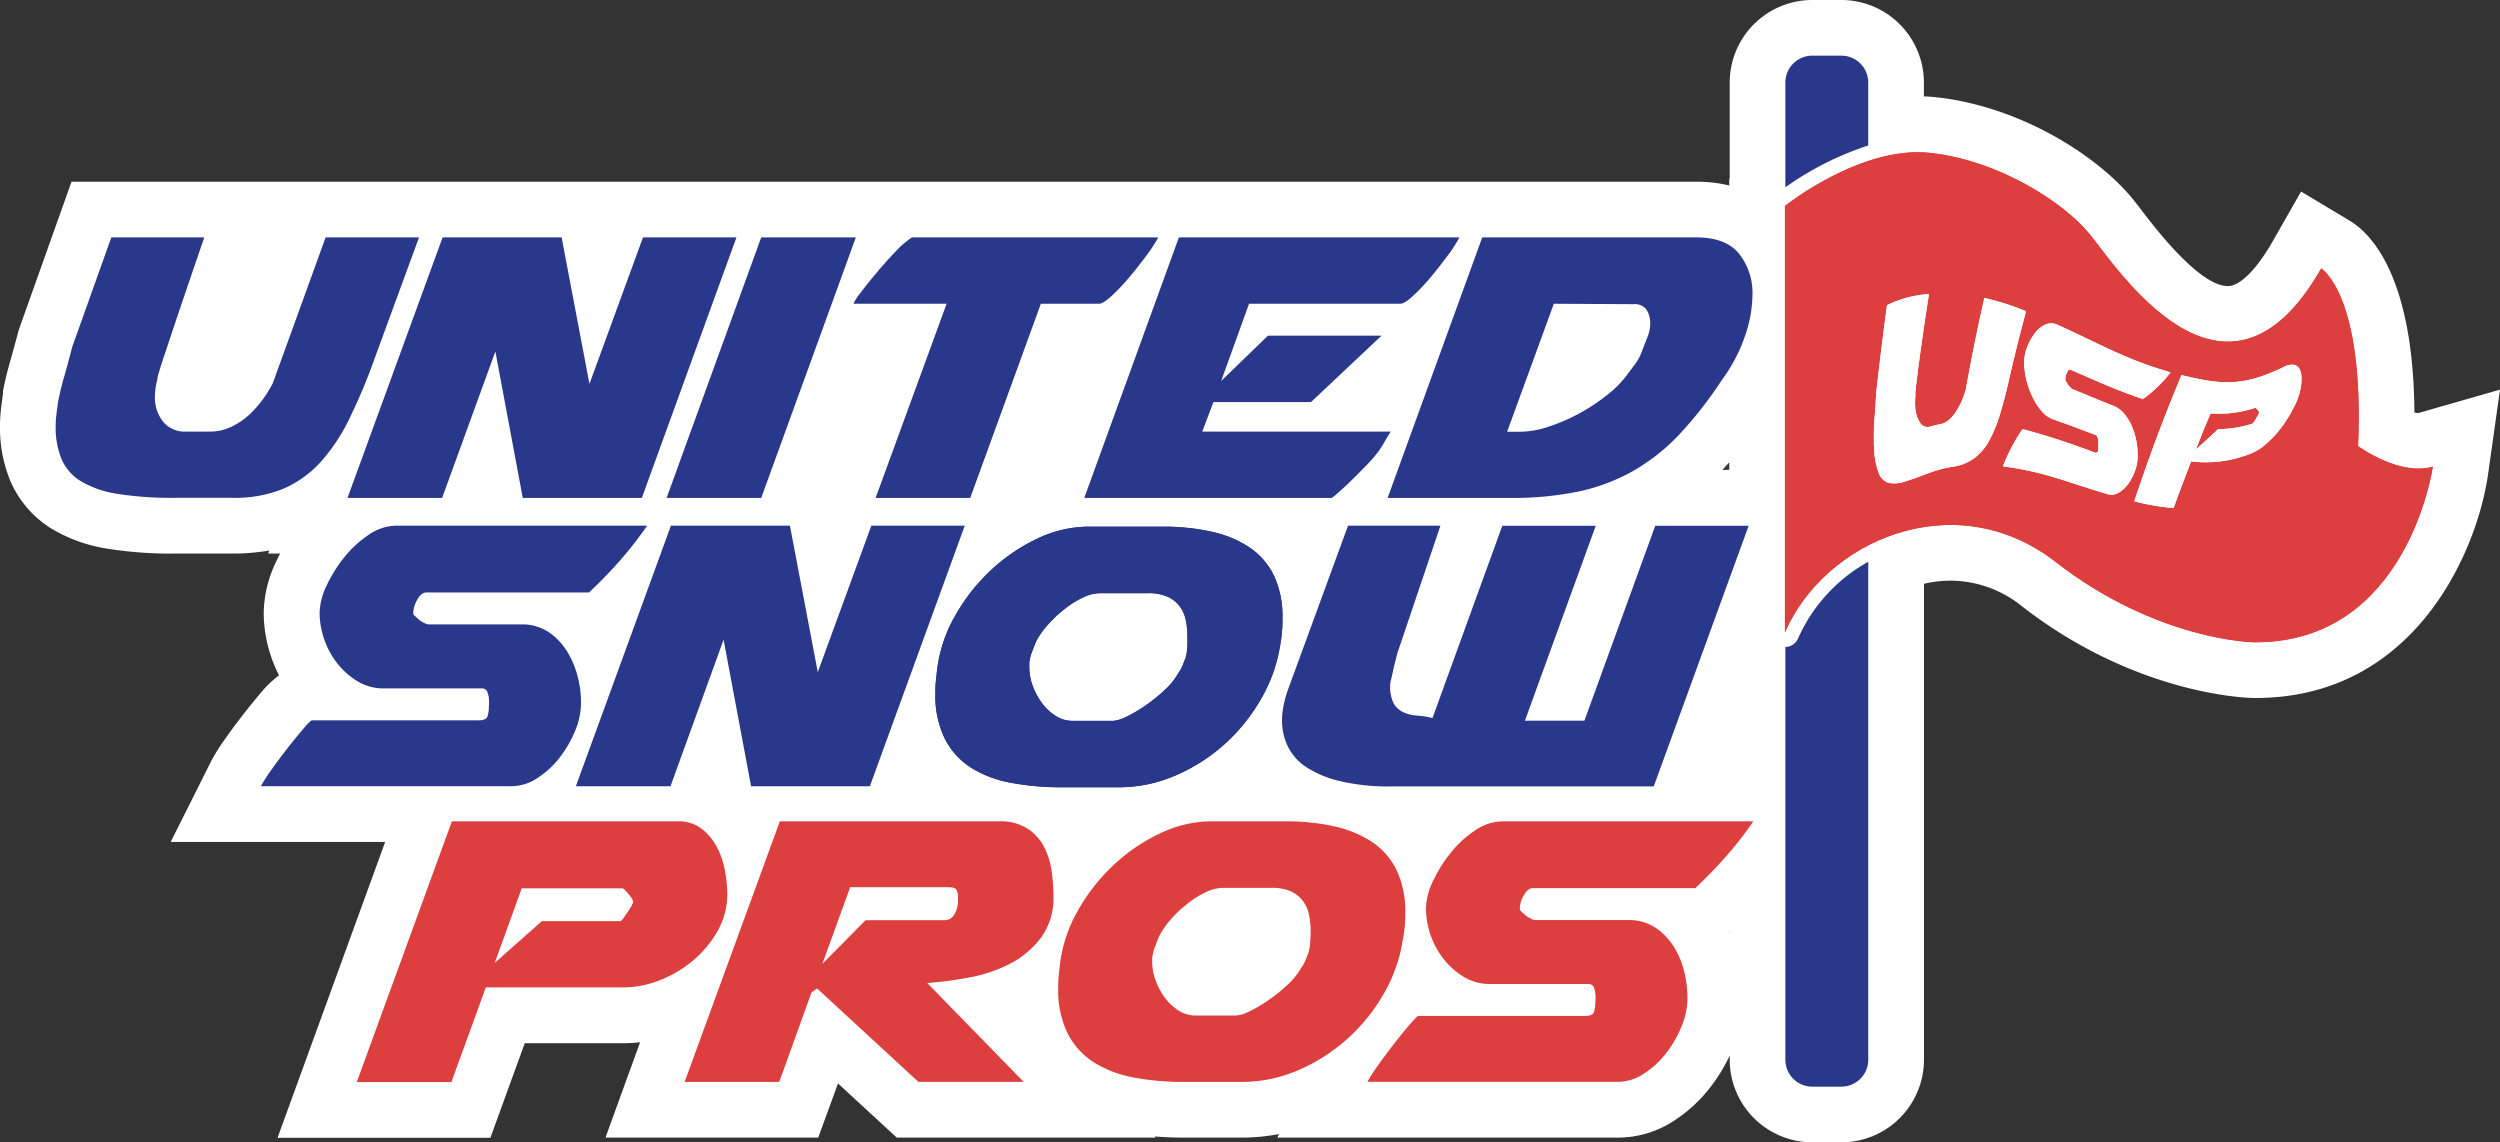
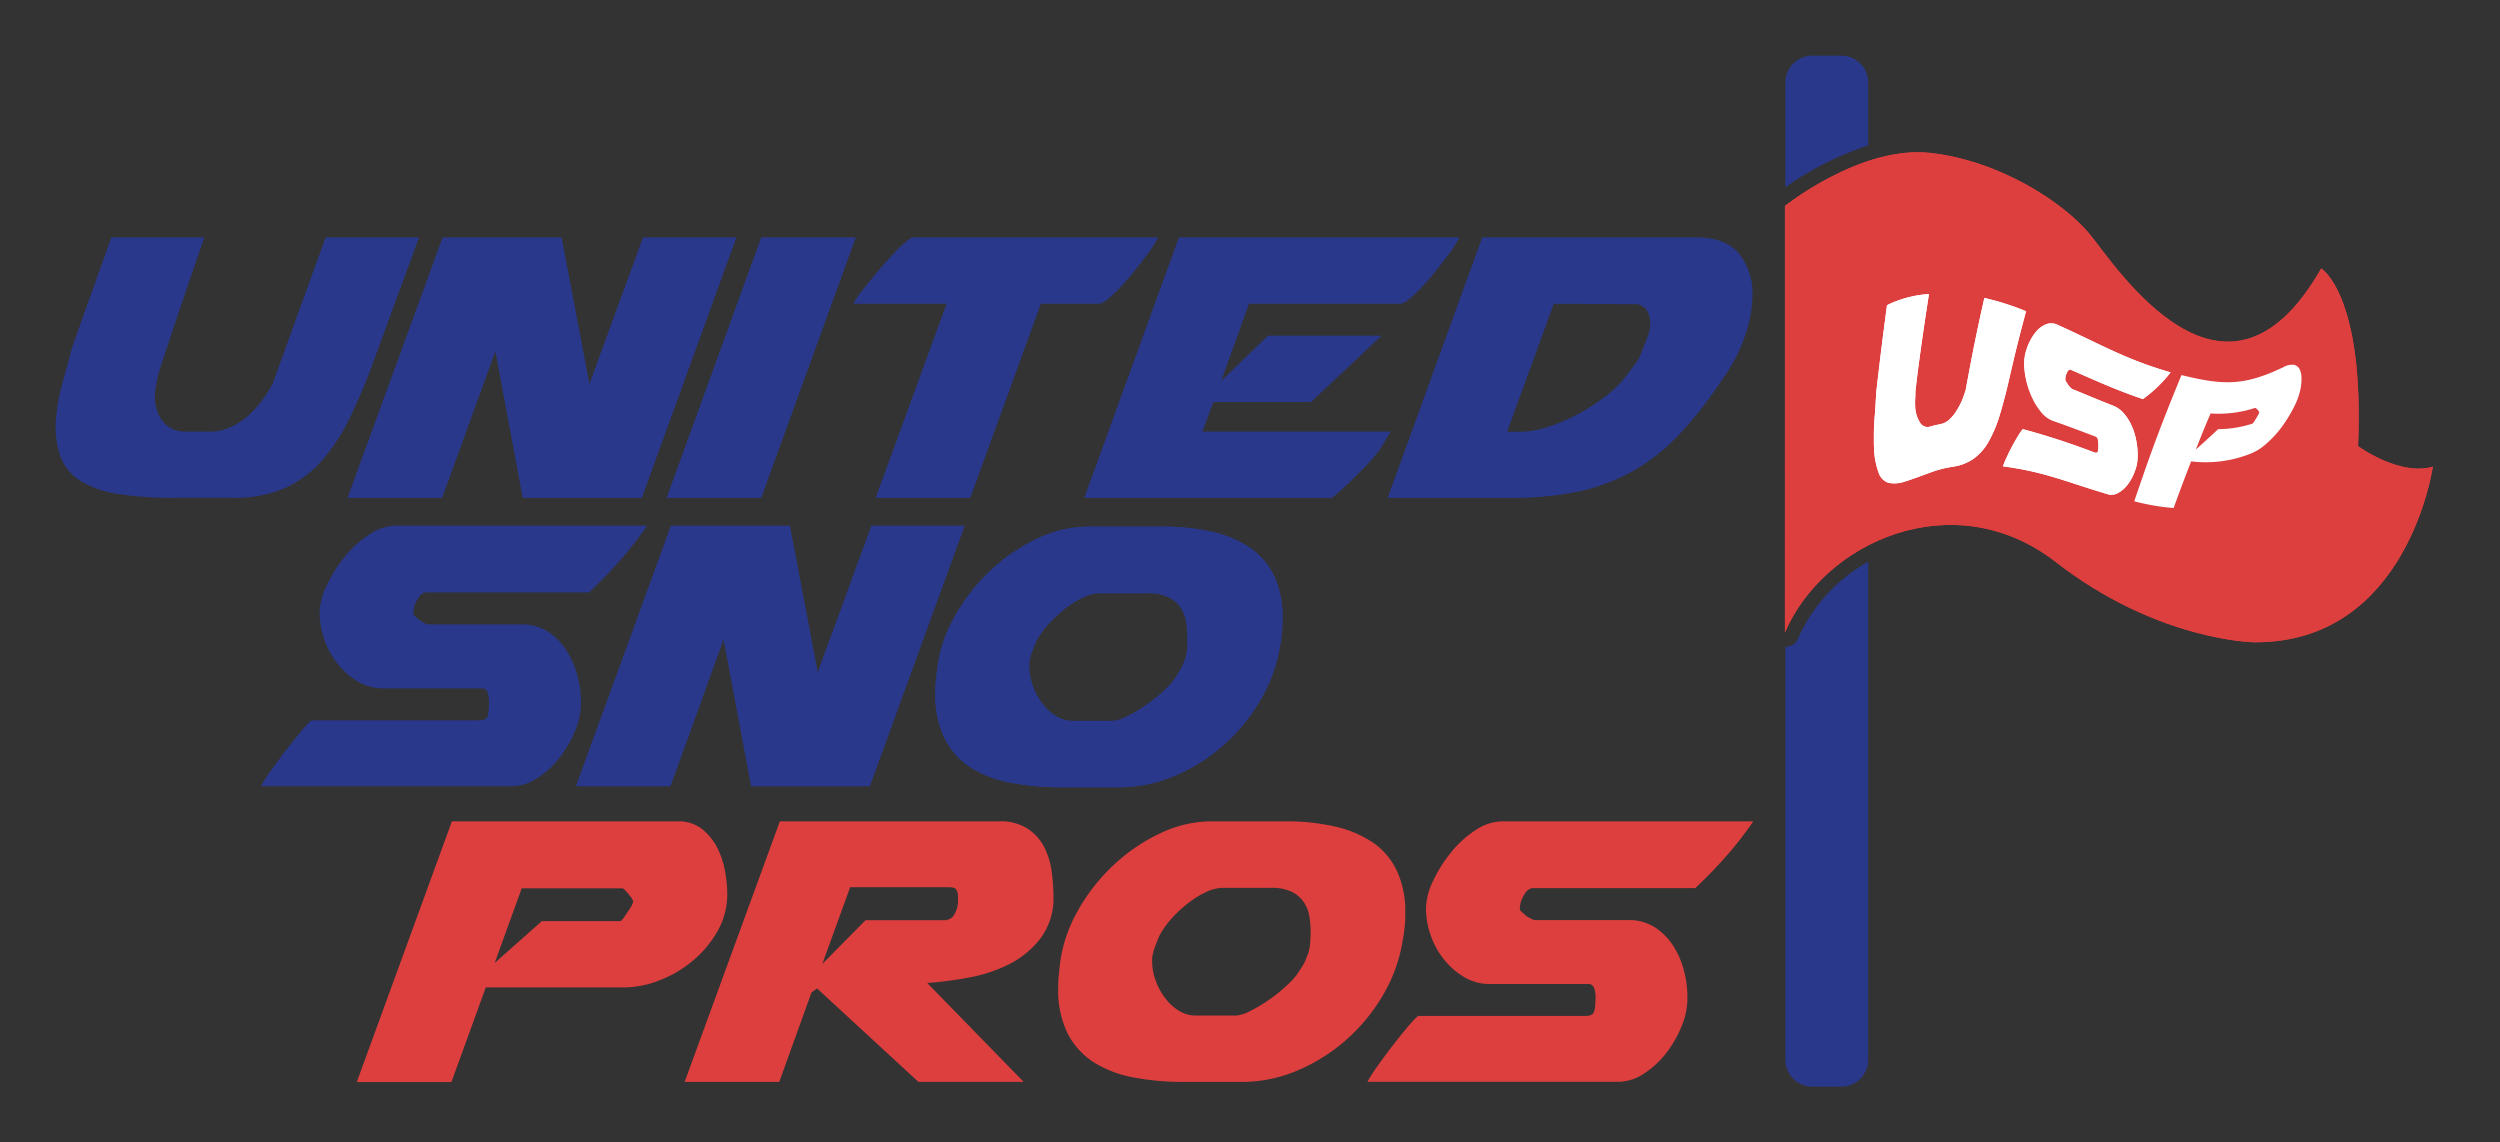
<svg xmlns="http://www.w3.org/2000/svg" viewBox="0 0 449.15 205.23">
  <rect x="0" y="0" width="449.15" height="205.23" fill="#333333" stroke="none" />
  <defs>
    <style>.cls-1{fill:#fff;}.cls-2{fill:#29388a;}.cls-3{fill:#dd3e3e;}</style>
  </defs>
  <g id="Layer_2" data-name="Layer 2">
    <g id="Layer_1-2" data-name="Layer 1">
-       <path class="cls-1" d="M51.49,32.65H304.78a24.29,24.29,0,0,1,5.9.68V32.15l.08-.07V14.82A14.85,14.85,0,0,1,325.6,0h5.21a14.85,14.85,0,0,1,14.84,14.82v2.5c.74,0,1.48.08,2.2.15,15.26,1.67,29,10.59,35.23,18.17.48.57,1.09,1.37,1.82,2.33,6.78,8.91,12,13.43,15.36,13.43,2.17,0,5.19-3,8.09-8.11l5.06-8.88,8.77,5.26c3.58,2.14,11.42,9.68,11.59,34.43a4.16,4.16,0,0,0,.7.11L449.15,70,447,85.26c-2,13.88-13.21,40.14-41.77,40.14h-.32c-.89,0-21-.42-41.69-16.51a20.49,20.49,0,0,0-12.78-4.57,21.38,21.38,0,0,0-4.78.56v85.51a14.86,14.86,0,0,1-14.84,14.84H325.6a14.86,14.86,0,0,1-14.84-14.84v-.76a29.87,29.87,0,0,1-3.54,5.78,26.29,26.29,0,0,1-6.42,5.91,18.32,18.32,0,0,1-10.07,3.06H229.47l.32-.64a35.2,35.2,0,0,1-6.73.64H212.73c-1.81,0-3.58-.07-5.3-.21l.21.21H161.11l-10.55-9.73L147,204.38H108.78L115,187.25a26.09,26.09,0,0,1-2.91.17H94.28l-6.18,17H49.86L69.2,151.26H30.67l7.26-14.49a33.28,33.28,0,0,1,2.58-4.1c1-1.45,2.1-2.9,3.2-4.32s2.17-2.73,3.16-3.89a18.31,18.31,0,0,1,3.26-3.12,25.75,25.75,0,0,1-1.44-3.42,24.7,24.7,0,0,1-1.31-7.84,21.7,21.7,0,0,1,2.15-9c.25-.55.52-1.09.8-1.63H48.19l.2-.55a37.64,37.64,0,0,1-6.59.55H31.47a70.62,70.62,0,0,1-12-.85A27.71,27.71,0,0,1,9.29,95a18.86,18.86,0,0,1-7.42-8.56A25.06,25.06,0,0,1,0,76.48a26.17,26.17,0,0,1,.21-3.25c.1-.79.21-1.61.33-2.49l0-.24,0-.24c.35-1.83.8-3.67,1.32-5.47q.63-2.21,1.4-5.09l.1-.4,9.49-26.65H50.68m260.08,135v-.2l-.06.06Zm-.08-83.26V83.05c-.41.47-.83.94-1.25,1.39Z" />
      <path class="cls-2" d="M13,62.26l7-19.61h16.7q-3.09,9-4.77,14C30.79,60,30,62.46,29.44,64.11s-.86,2.7-1,3.14a4,4,0,0,0-.17.92A12.2,12.2,0,0,0,27.84,71a7,7,0,0,0,1.51,4.82,5,5,0,0,0,4,1.72h4.33a8.84,8.84,0,0,0,3.93-.88,13.29,13.29,0,0,0,3.23-2.21,19.19,19.19,0,0,0,2.47-2.83A21.67,21.67,0,0,0,49,68.88L58.5,42.65H75.28l-8,21.82a104.58,104.58,0,0,1-4.5,10.73A33.6,33.6,0,0,1,57.61,83a19.46,19.46,0,0,1-6.71,4.81,22.91,22.91,0,0,1-9.1,1.63H31.47a62.58,62.58,0,0,1-10.3-.7,18.35,18.35,0,0,1-6.58-2.25,8.76,8.76,0,0,1-3.53-4,15.17,15.17,0,0,1-1.06-6,18,18,0,0,1,.13-2c.09-.71.19-1.47.31-2.3.3-1.53.66-3.06,1.11-4.59S12.47,64.26,13,62.26Z" />
      <path class="cls-2" d="M79.52,42.65H100.9l5,26.32,9.62-26.32h16.79l-17,46.81H93.92L89,63.14,79.43,89.46h-17Z" />
      <path class="cls-2" d="M136.76,42.65h17l-17,46.81h-17Z" />
      <path class="cls-2" d="M170.07,54.57h-16.7v-.09a10.39,10.39,0,0,1,1.28-1.94q1.2-1.59,2.83-3.53t3.36-3.76a16.67,16.67,0,0,1,3-2.6h44.25A23.89,23.89,0,0,1,206,45.87c-1,1.33-2,2.64-3.1,3.93a35,35,0,0,1-3.18,3.36q-1.55,1.41-2.25,1.41H187L174.31,89.46h-17Z" />
      <path class="cls-2" d="M262.2,42.65a23.89,23.89,0,0,1-2.07,3.22c-1,1.33-2,2.64-3.09,3.93a35,35,0,0,1-3.18,3.36c-1,.94-1.79,1.41-2.26,1.41H224.4l-5,13.87,8.39-8.13h20.41L235.53,72.24H218L216,77.54h33.84q-.09.18-.45.75c-.23.38-.47.78-.7,1.19s-.47.8-.71,1.15a6.34,6.34,0,0,1-.44.62,26.43,26.43,0,0,1-2.16,2.47q-1.38,1.41-2.7,2.7t-2.34,2.16a7.8,7.8,0,0,1-1.1.88H194.8l17-46.81Z" />
      <path class="cls-2" d="M309.29,68.35a70.6,70.6,0,0,1-7.64,9.76,36,36,0,0,1-8.31,6.54,34.65,34.65,0,0,1-9.8,3.67,59.07,59.07,0,0,1-12.24,1.14h-22l17-46.81h38.43q5.31,0,7.69,2.91A11.35,11.35,0,0,1,314.85,53a23.35,23.35,0,0,1-1.41,7.55A29.07,29.07,0,0,1,309.29,68.35ZM279.16,54.57l-8.39,23h2.3a16.74,16.74,0,0,0,5.21-.93,33.49,33.49,0,0,0,5.57-2.43,34.34,34.34,0,0,0,5.08-3.4,18.57,18.57,0,0,0,3.66-3.84l1.19-1.59a8.41,8.41,0,0,0,1.11-2c.35-.94.71-1.86,1.06-2.74a6.76,6.76,0,0,0,.53-2.48,4.53,4.53,0,0,0-.66-2.51,2.6,2.6,0,0,0-2.35-1Z" />
      <path class="cls-3" d="M81.19,147.56h40.55a6.83,6.83,0,0,1,4.37,1.37,10.17,10.17,0,0,1,2.74,3.36,15,15,0,0,1,1.41,4.24,22.91,22.91,0,0,1,.4,4,13.45,13.45,0,0,1-1.77,6.8,19.28,19.28,0,0,1-4.5,5.34,21,21,0,0,1-6,3.49,17.59,17.59,0,0,1-6.27,1.24H87.28l-6.18,17h-17ZM88.88,173l8.47-7.51h14.14c.06,0,.19-.13.4-.39s.42-.58.66-.93.46-.69.66-1a3.53,3.53,0,0,0,.4-.75l.18-.44a1.11,1.11,0,0,1-.18-.44,9.82,9.82,0,0,0-.93-1.19q-.66-.75-.84-.75H93.73Z" />
      <path class="cls-3" d="M140.11,147.56h39.4a8.86,8.86,0,0,1,5.12,1.33,8.73,8.73,0,0,1,3,3.35,13.85,13.85,0,0,1,1.33,4.42,35.65,35.65,0,0,1,.31,4.42A12,12,0,0,1,187,168.5a16.43,16.43,0,0,1-5.52,4.64,26.56,26.56,0,0,1-7.34,2.47,67.91,67.91,0,0,1-7.55,1l17.32,17.76H165l-18.2-16.78-1,.7L140,194.38h-17Zm32,13.52a2.47,2.47,0,0,0-.27-1.2c-.17-.32-.62-.48-1.32-.48H152.74l-5,13.78,7.77-7.86h14.13a2,2,0,0,0,1.9-1.19,4.87,4.87,0,0,0,.58-2.08Z" />
      <path class="cls-3" d="M248.59,178.57a32.86,32.86,0,0,1-6.54,8.08,32,32,0,0,1-8.79,5.61,25.47,25.47,0,0,1-10.2,2.12H212.73a47.89,47.89,0,0,1-9-.79,20.39,20.39,0,0,1-7.16-2.7,13.35,13.35,0,0,1-4.73-5.17,17.43,17.43,0,0,1-1.72-8.21c0-.71,0-1.44.09-2.21s.15-1.56.26-2.39a25.65,25.65,0,0,1,3.18-9.31,33.94,33.94,0,0,1,6.36-8.13,32,32,0,0,1,8.4-5.74,21.45,21.45,0,0,1,9.27-2.17h13.16a39.83,39.83,0,0,1,9,.93,20.11,20.11,0,0,1,6.8,2.87,12.76,12.76,0,0,1,4.32,5.08,17,17,0,0,1,1.51,7.46c0,.83,0,1.65-.09,2.48A23.19,23.19,0,0,1,252,169,27.7,27.7,0,0,1,248.59,178.57ZM207,172.3v.53a9.84,9.84,0,0,0,.62,3.31,11.63,11.63,0,0,0,1.68,3.13,9.11,9.11,0,0,0,2.47,2.3,5.58,5.58,0,0,0,3,.88h7.33a6.35,6.35,0,0,0,2.38-.75,25,25,0,0,0,3.4-2,27.53,27.53,0,0,0,3.45-2.79,12.08,12.08,0,0,0,2.43-3,7.46,7.46,0,0,0,1-1.95l.35-.88a6.19,6.19,0,0,1,.18-.8c.06-.47.1-.95.13-1.45s.05-1,.05-1.55a15.15,15.15,0,0,0-.27-2.83,6.06,6.06,0,0,0-1.06-2.51,5.58,5.58,0,0,0-2.16-1.77,8.29,8.29,0,0,0-3.58-.66H219.7a7.29,7.29,0,0,0-3,.75,15.93,15.93,0,0,0-3.23,2,21.54,21.54,0,0,0-3,2.78,15.92,15.92,0,0,0-2.16,3.05c-.3.7-.56,1.36-.8,2a7.64,7.64,0,0,0-.44,1.64C207,171.74,207,171.94,207,172.3Z" />
      <path class="cls-3" d="M286.66,179.54V179a4.55,4.55,0,0,0-.26-1.46,1,1,0,0,0-1-.75H267.76a9,9,0,0,1-4.77-1.28,13.29,13.29,0,0,1-3.67-3.27,14.52,14.52,0,0,1-2.34-4.37,14.74,14.74,0,0,1-.79-4.68,11.82,11.82,0,0,1,1.23-4.82,25.29,25.29,0,0,1,3.18-5.12A19.26,19.26,0,0,1,265,149.2a8.93,8.93,0,0,1,5-1.64h45a63.91,63.91,0,0,1-4.64,6q-2.61,3-5.78,6H275.44c-.65,0-1.2.44-1.68,1.32a4.87,4.87,0,0,0-.7,2.12v.44c0,.06.12.19.35.4s.41.37.53.49a3.91,3.91,0,0,0,1,.66,3.79,3.79,0,0,0,.75.31h16.78a8.6,8.6,0,0,1,4.95,1.37,11.2,11.2,0,0,1,3.31,3.44,15.33,15.33,0,0,1,1.86,4.46,19.14,19.14,0,0,1,.57,4.42v.53a12.94,12.94,0,0,1-1.06,4.9,20,20,0,0,1-2.78,4.82,16.22,16.22,0,0,1-4,3.66,8.34,8.34,0,0,1-4.63,1.46H245.67a27.44,27.44,0,0,1,1.81-2.83q1.38-1.94,2.92-3.93t2.87-3.53c.88-1,1.41-1.55,1.59-1.55h30c.88,0,1.39-.26,1.54-.79a6.14,6.14,0,0,0,.22-1.68Z" />
      <path class="cls-2" d="M87.86,126.42v-.53a4.55,4.55,0,0,0-.26-1.46,1,1,0,0,0-1-.75H69a9.06,9.06,0,0,1-4.77-1.28,13.47,13.47,0,0,1-3.67-3.27,14.52,14.52,0,0,1-2.34-4.37,14.77,14.77,0,0,1-.8-4.69,11.85,11.85,0,0,1,1.24-4.81,24.85,24.85,0,0,1,3.18-5.12,19.31,19.31,0,0,1,4.42-4.07,8.91,8.91,0,0,1,4.94-1.63h45.06a65.23,65.23,0,0,1-4.64,6q-2.61,3-5.79,6H76.64c-.65,0-1.21.44-1.68,1.33a4.87,4.87,0,0,0-.7,2.12v.44c0,.06.11.19.35.4l.53.48a3.4,3.4,0,0,0,1,.67,4.12,4.12,0,0,0,.75.3H93.69a8.54,8.54,0,0,1,4.86,1.37,11.34,11.34,0,0,1,3.31,3.45,16.17,16.17,0,0,1,1.9,4.46,17.78,17.78,0,0,1,.62,4.42v.53a13,13,0,0,1-1.06,4.9,20.37,20.37,0,0,1-2.78,4.81,16.07,16.07,0,0,1-4,3.67,8.45,8.45,0,0,1-4.64,1.46H46.87a27.44,27.44,0,0,1,1.81-2.83c.91-1.29,1.89-2.61,2.92-3.93s2-2.5,2.87-3.53,1.41-1.55,1.59-1.55h30c.89,0,1.4-.26,1.55-.79a6.14,6.14,0,0,0,.22-1.68Z" />
      <path class="cls-2" d="M120.54,94.44h21.38l5,26.32,9.63-26.32h16.78l-17.05,46.82H134.94L130,114.93l-9.54,26.33h-17Z" />
-       <path class="cls-2" d="M242.19,94.44h16.6L251,117.5c-.06.29-.16.72-.31,1.28s-.28,1.12-.4,1.67-.23,1.08-.35,1.55a4.85,4.85,0,0,0-.18,1,6.69,6.69,0,0,0,.67,3.45,3.91,3.91,0,0,0,1.76,1.54,7.16,7.16,0,0,0,2.48.58,13.61,13.61,0,0,1,2.69.44l12.54-34.54h16.79l-12.72,35h10.69l12.72-35h16.78l-17.05,46.82H249.87a37.76,37.76,0,0,1-9.32-1,18.82,18.82,0,0,1-6-2.56,9.4,9.4,0,0,1-3.22-3.72,10.62,10.62,0,0,1-1-4.5,13.46,13.46,0,0,1,.31-2.92,22.32,22.32,0,0,1,.84-2.91Z" />
      <path class="cls-2" d="M335.65,14.82V26.14a55,55,0,0,0-14.89,7.51V14.82A4.83,4.83,0,0,1,325.6,10h5.21A4.83,4.83,0,0,1,335.65,14.82Z" />
      <path class="cls-2" d="M335.65,100.93v89.46a4.84,4.84,0,0,1-4.84,4.84H325.6a4.84,4.84,0,0,1-4.84-4.84V116.23a2.53,2.53,0,0,0,2.3-1.57A29.35,29.35,0,0,1,335.65,100.93Z" />
      <path class="cls-3" d="M320.68,37s13.63-10.9,26.09-9.53S370.71,36.37,375.38,42s24.33,36.6,41.65,6.23c0,0,7.79,4.67,6.62,31.92,0,0,7.4,5.45,13.43,3.7,0,0-4.47,31.73-32.11,31.54,0,0-17.33-.2-35.62-14.41s-41.66-3.7-48.67,12.65Z" />
      <path class="cls-3" d="M320.68,37s13.63-10.9,26.09-9.53S370.71,36.37,375.38,42s24.33,36.6,41.65,6.23c0,0,7.79,4.67,6.62,31.92,0,0,7.4,5.45,13.43,3.7,0,0-4.47,31.73-32.11,31.54,0,0-17.33-.2-35.62-14.41s-41.66-3.7-48.67,12.65Z" />
      <path class="cls-1" d="M337.11,70.25c.73-6.33,1.11-9.41,1.91-15.42a19.92,19.92,0,0,1,7.54-2c-.65,4.14-1.13,7.45-1.46,9.83s-.57,4.18-.71,5.38-.24,2-.26,2.28a4.47,4.47,0,0,0,0,.66,14.44,14.44,0,0,0-.05,2A5.75,5.75,0,0,0,345,76a1.54,1.54,0,0,0,1.78.64c.74-.21,1.1-.29,1.84-.44a3.31,3.31,0,0,0,1.64-.86,7.2,7.2,0,0,0,1.28-1.6,13.12,13.12,0,0,0,1-1.91,18.56,18.56,0,0,0,.62-1.8c1.26-6.86,1.93-10.16,3.35-16.5A47.37,47.37,0,0,1,364,55.92c-1.29,4.82-1.91,7.3-3.09,12.43q-.82,3.59-1.68,6.36a22.67,22.67,0,0,1-2,4.71,9.51,9.51,0,0,1-2.66,3,8.7,8.7,0,0,1-3.73,1.43A20.72,20.72,0,0,0,346.53,85c-1.72.62-3.16,1.18-4.33,1.52a5.56,5.56,0,0,1-2.89.23,2.76,2.76,0,0,1-1.74-1.68,13.13,13.13,0,0,1-.84-3.85c0-.46-.07-1-.07-1.48s0-1.1,0-1.71c0-1.16.08-2.38.18-3.59S337,71.81,337.11,70.25Z" />
-       <path class="cls-1" d="M377,79.88v-.3a4.06,4.06,0,0,0-.11-.87.7.7,0,0,0-.42-.57c-3-1.13-4.55-1.74-7.59-2.8a4.79,4.79,0,0,1-2.07-1.47,11.68,11.68,0,0,1-1.63-2.51,14.8,14.8,0,0,1-1.09-3,14.46,14.46,0,0,1-.43-3,7.86,7.86,0,0,1,.46-2.78A9.74,9.74,0,0,1,365.48,60a5,5,0,0,1,1.93-1.66,2.56,2.56,0,0,1,2.21,0c8.14,3.67,12.21,6.21,20.35,8.56a25.78,25.78,0,0,1-2.23,2.5A26.94,26.94,0,0,1,385,71.7c-5.16-1.77-7.74-3-12.9-5.24-.29-.12-.53,0-.74.47a2.72,2.72,0,0,0-.3,1.11v.26a1.08,1.08,0,0,0,.16.3l.24.38a2.66,2.66,0,0,0,.45.57,2.36,2.36,0,0,0,.33.32c2.94,1.2,4.41,1.84,7.36,3a5,5,0,0,1,2.11,1.56,9.32,9.32,0,0,1,1.4,2.38,12.64,12.64,0,0,1,.75,2.67,13,13,0,0,1,.19,2.46v.28a7.38,7.38,0,0,1-.53,2.51A8.92,8.92,0,0,1,382.3,87a5.5,5.5,0,0,1-1.71,1.54,2.41,2.41,0,0,1-1.95.24c-7.51-2.23-11.27-4-18.78-5a15.14,15.14,0,0,1,.69-1.68c.35-.76.72-1.51,1.13-2.25s.78-1.39,1.14-1.94.57-.81.64-.8a132.26,132.26,0,0,1,12.79,4.17c.37.14.6.06.66-.21a4.4,4.4,0,0,0,.1-.92Z" />
+       <path class="cls-1" d="M377,79.88a4.06,4.06,0,0,0-.11-.87.7.7,0,0,0-.42-.57c-3-1.13-4.55-1.74-7.59-2.8a4.79,4.79,0,0,1-2.07-1.47,11.68,11.68,0,0,1-1.63-2.51,14.8,14.8,0,0,1-1.09-3,14.46,14.46,0,0,1-.43-3,7.86,7.86,0,0,1,.46-2.78A9.74,9.74,0,0,1,365.48,60a5,5,0,0,1,1.93-1.66,2.56,2.56,0,0,1,2.21,0c8.14,3.67,12.21,6.21,20.35,8.56a25.78,25.78,0,0,1-2.23,2.5A26.94,26.94,0,0,1,385,71.7c-5.16-1.77-7.74-3-12.9-5.24-.29-.12-.53,0-.74.47a2.72,2.72,0,0,0-.3,1.11v.26a1.08,1.08,0,0,0,.16.3l.24.38a2.66,2.66,0,0,0,.45.57,2.36,2.36,0,0,0,.33.32c2.94,1.2,4.41,1.84,7.36,3a5,5,0,0,1,2.11,1.56,9.32,9.32,0,0,1,1.4,2.38,12.64,12.64,0,0,1,.75,2.67,13,13,0,0,1,.19,2.46v.28a7.38,7.38,0,0,1-.53,2.51A8.92,8.92,0,0,1,382.3,87a5.5,5.5,0,0,1-1.71,1.54,2.41,2.41,0,0,1-1.95.24c-7.51-2.23-11.27-4-18.78-5a15.14,15.14,0,0,1,.69-1.68c.35-.76.72-1.51,1.13-2.25s.78-1.39,1.14-1.94.57-.81.64-.8a132.26,132.26,0,0,1,12.79,4.17c.37.14.6.06.66-.21a4.4,4.4,0,0,0,.1-.92Z" />
      <path class="cls-1" d="M391.92,67.39c7.32,1.76,11,2.08,18.31-1.42a3.1,3.1,0,0,1,1.89-.43,1.51,1.51,0,0,1,1,.74,3.22,3.22,0,0,1,.36,1.47,9.17,9.17,0,0,1-.09,1.68,12.13,12.13,0,0,1-1.22,3.63,24.24,24.24,0,0,1-2.29,3.73,18.77,18.77,0,0,1-2.8,3,9.13,9.13,0,0,1-2.76,1.72,21.69,21.69,0,0,1-10.66,1.38c-1.29,3.33-1.92,5-3.15,8.38a39.78,39.78,0,0,1-7.07-1.21C386.61,80.7,388.3,76.22,391.92,67.39Zm2.59,13.37c1.57-1.4,2.37-2.13,4-3.66a20.26,20.26,0,0,0,6.19-1,1,1,0,0,0,.2-.24c.1-.15.22-.33.34-.53l.34-.57a3,3,0,0,0,.22-.41l.1-.23s0-.08-.06-.18a2.39,2.39,0,0,0-.34-.42c-.17-.17-.29-.26-.34-.24a21,21,0,0,1-8,1C396.06,76.82,395.54,78.13,394.51,80.76Z" />
      <path class="cls-2" d="M226.52,125.63a32.78,32.78,0,0,1-6.53,8.08,32.12,32.12,0,0,1-8.79,5.61A25.52,25.52,0,0,1,201,141.44H190.66a47.94,47.94,0,0,1-9-.8,20.38,20.38,0,0,1-7.16-2.69,13.32,13.32,0,0,1-4.72-5.17,17.49,17.49,0,0,1-1.73-8.21c0-.71,0-1.45.09-2.21s.15-1.56.27-2.39a25.57,25.57,0,0,1,3.18-9.32,34.08,34.08,0,0,1,6.36-8.13,32.49,32.49,0,0,1,8.39-5.74,21.59,21.59,0,0,1,9.28-2.16h13.16a39.74,39.74,0,0,1,9,.93,19.64,19.64,0,0,1,6.8,2.87,12.72,12.72,0,0,1,4.33,5.08,17.15,17.15,0,0,1,1.5,7.46c0,.83,0,1.65-.09,2.47a22.77,22.77,0,0,1-.35,2.65A27.85,27.85,0,0,1,226.52,125.63Zm-41.6-6.28v.53a9.87,9.87,0,0,0,.61,3.32,12.22,12.22,0,0,0,1.68,3.13,9,9,0,0,0,2.48,2.3,5.54,5.54,0,0,0,3,.88H200a6.38,6.38,0,0,0,2.39-.75,24.71,24.71,0,0,0,3.4-2,27.35,27.35,0,0,0,3.44-2.78,11.93,11.93,0,0,0,2.43-3,7,7,0,0,0,1-1.94l.36-.88a5.57,5.57,0,0,1,.18-.8c.05-.47.1-.95.13-1.46s0-1,0-1.54a15.93,15.93,0,0,0-.26-2.83A6.3,6.3,0,0,0,212,109a5.68,5.68,0,0,0-2.17-1.76,8.25,8.25,0,0,0-3.58-.67h-8.65a7.36,7.36,0,0,0-3,.76,16.93,16.93,0,0,0-3.23,2,22.8,22.8,0,0,0-3,2.79,15.52,15.52,0,0,0-2.17,3c-.29.71-.56,1.37-.79,2a7.17,7.17,0,0,0-.45,1.64C184.94,118.79,184.92,119,184.92,119.35Z" />
      <path class="cls-1" d="M337.11,70.25c.73-6.33,1.11-9.41,1.91-15.42a19.92,19.92,0,0,1,7.54-2c-.65,4.14-1.13,7.45-1.46,9.83s-.57,4.18-.71,5.38-.24,2-.26,2.28a4.47,4.47,0,0,0,0,.66,14.44,14.44,0,0,0-.05,2A5.75,5.75,0,0,0,345,76a1.54,1.54,0,0,0,1.78.64c.74-.21,1.1-.29,1.84-.44a3.31,3.31,0,0,0,1.64-.86,7.2,7.2,0,0,0,1.28-1.6,13.12,13.12,0,0,0,1-1.91,18.56,18.56,0,0,0,.62-1.8c1.26-6.86,1.93-10.16,3.35-16.5A47.37,47.37,0,0,1,364,55.92c-1.29,4.82-1.91,7.3-3.09,12.43q-.82,3.59-1.68,6.36a22.67,22.67,0,0,1-2,4.71,9.51,9.51,0,0,1-2.66,3,8.7,8.7,0,0,1-3.73,1.43A20.72,20.72,0,0,0,346.53,85c-1.72.62-3.16,1.18-4.33,1.52a5.56,5.56,0,0,1-2.89.23,2.76,2.76,0,0,1-1.74-1.68,13.13,13.13,0,0,1-.84-3.85c0-.46-.07-1-.07-1.48s0-1.1,0-1.71c0-1.16.08-2.38.18-3.59S337,71.81,337.11,70.25Z" />
      <path class="cls-1" d="M377,79.88v-.3a4.06,4.06,0,0,0-.11-.87.7.7,0,0,0-.42-.57c-3-1.13-4.55-1.74-7.59-2.8a4.79,4.79,0,0,1-2.07-1.47,11.68,11.68,0,0,1-1.63-2.51,14.8,14.8,0,0,1-1.09-3,14.46,14.46,0,0,1-.43-3,7.86,7.86,0,0,1,.46-2.78A9.74,9.74,0,0,1,365.48,60a5,5,0,0,1,1.93-1.66,2.56,2.56,0,0,1,2.21,0c8.14,3.67,12.21,6.21,20.35,8.56a25.78,25.78,0,0,1-2.23,2.5A26.94,26.94,0,0,1,385,71.7c-5.16-1.77-7.74-3-12.9-5.24-.29-.12-.53,0-.74.47a2.72,2.72,0,0,0-.3,1.11v.26a1.08,1.08,0,0,0,.16.3l.24.38a2.66,2.66,0,0,0,.45.57,2.36,2.36,0,0,0,.33.32c2.94,1.2,4.41,1.84,7.36,3a5,5,0,0,1,2.11,1.56,9.32,9.32,0,0,1,1.4,2.38,12.64,12.64,0,0,1,.75,2.67,13,13,0,0,1,.19,2.46v.28a7.38,7.38,0,0,1-.53,2.51A8.92,8.92,0,0,1,382.3,87a5.5,5.5,0,0,1-1.71,1.54,2.41,2.41,0,0,1-1.95.24c-7.51-2.23-11.27-4-18.78-5a15.14,15.14,0,0,1,.69-1.68c.35-.76.72-1.51,1.13-2.25s.78-1.39,1.14-1.94.57-.81.64-.8a132.26,132.26,0,0,1,12.79,4.17c.37.14.6.06.66-.21a4.4,4.4,0,0,0,.1-.92Z" />
-       <path class="cls-1" d="M391.92,67.39c7.32,1.76,11,2.08,18.31-1.42a3.1,3.1,0,0,1,1.89-.43,1.51,1.51,0,0,1,1,.74,3.22,3.22,0,0,1,.36,1.47,9.17,9.17,0,0,1-.09,1.68,12.13,12.13,0,0,1-1.22,3.63,24.24,24.24,0,0,1-2.29,3.73,18.77,18.77,0,0,1-2.8,3,9.13,9.13,0,0,1-2.76,1.72,21.69,21.69,0,0,1-10.66,1.38c-1.29,3.33-1.92,5-3.15,8.38a39.78,39.78,0,0,1-7.07-1.21C386.61,80.7,388.3,76.22,391.92,67.39Zm2.59,13.37c1.57-1.4,2.37-2.13,4-3.66a20.26,20.26,0,0,0,6.19-1,1,1,0,0,0,.2-.24c.1-.15.22-.33.34-.53l.34-.57a3,3,0,0,0,.22-.41l.1-.23s0-.08-.06-.18a2.39,2.39,0,0,0-.34-.42c-.17-.17-.29-.26-.34-.24a21,21,0,0,1-8,1C396.06,76.82,395.54,78.13,394.51,80.76Z" />
      <path class="cls-2" d="M226.52,125.63a32.78,32.78,0,0,1-6.53,8.08,32.12,32.12,0,0,1-8.79,5.61A25.52,25.52,0,0,1,201,141.44H190.66a47.94,47.94,0,0,1-9-.8,20.38,20.38,0,0,1-7.16-2.69,13.32,13.32,0,0,1-4.72-5.17,17.49,17.49,0,0,1-1.73-8.21c0-.71,0-1.45.09-2.21s.15-1.56.27-2.39a25.57,25.57,0,0,1,3.18-9.32,34.08,34.08,0,0,1,6.36-8.13,32.49,32.49,0,0,1,8.39-5.74,21.59,21.59,0,0,1,9.28-2.16h13.16a39.74,39.74,0,0,1,9,.93,19.64,19.64,0,0,1,6.8,2.87,12.72,12.72,0,0,1,4.33,5.08,17.15,17.15,0,0,1,1.5,7.46c0,.83,0,1.65-.09,2.47a22.77,22.77,0,0,1-.35,2.65A27.85,27.85,0,0,1,226.52,125.63Zm-41.6-6.28v.53a9.87,9.87,0,0,0,.61,3.32,12.22,12.22,0,0,0,1.68,3.13,9,9,0,0,0,2.48,2.3,5.54,5.54,0,0,0,3,.88H200a6.38,6.38,0,0,0,2.39-.75,24.71,24.71,0,0,0,3.4-2,27.35,27.35,0,0,0,3.44-2.78,11.93,11.93,0,0,0,2.43-3,7,7,0,0,0,1-1.94l.36-.88a5.57,5.57,0,0,1,.18-.8c.05-.47.1-.95.13-1.46s0-1,0-1.54a15.93,15.93,0,0,0-.26-2.83A6.3,6.3,0,0,0,212,109a5.68,5.68,0,0,0-2.17-1.76,8.25,8.25,0,0,0-3.58-.67h-8.65a7.36,7.36,0,0,0-3,.76,16.93,16.93,0,0,0-3.23,2,22.8,22.8,0,0,0-3,2.79,15.52,15.52,0,0,0-2.17,3c-.29.71-.56,1.37-.79,2a7.17,7.17,0,0,0-.45,1.64C184.94,118.79,184.92,119,184.92,119.35Z" />
    </g>
  </g>
</svg>